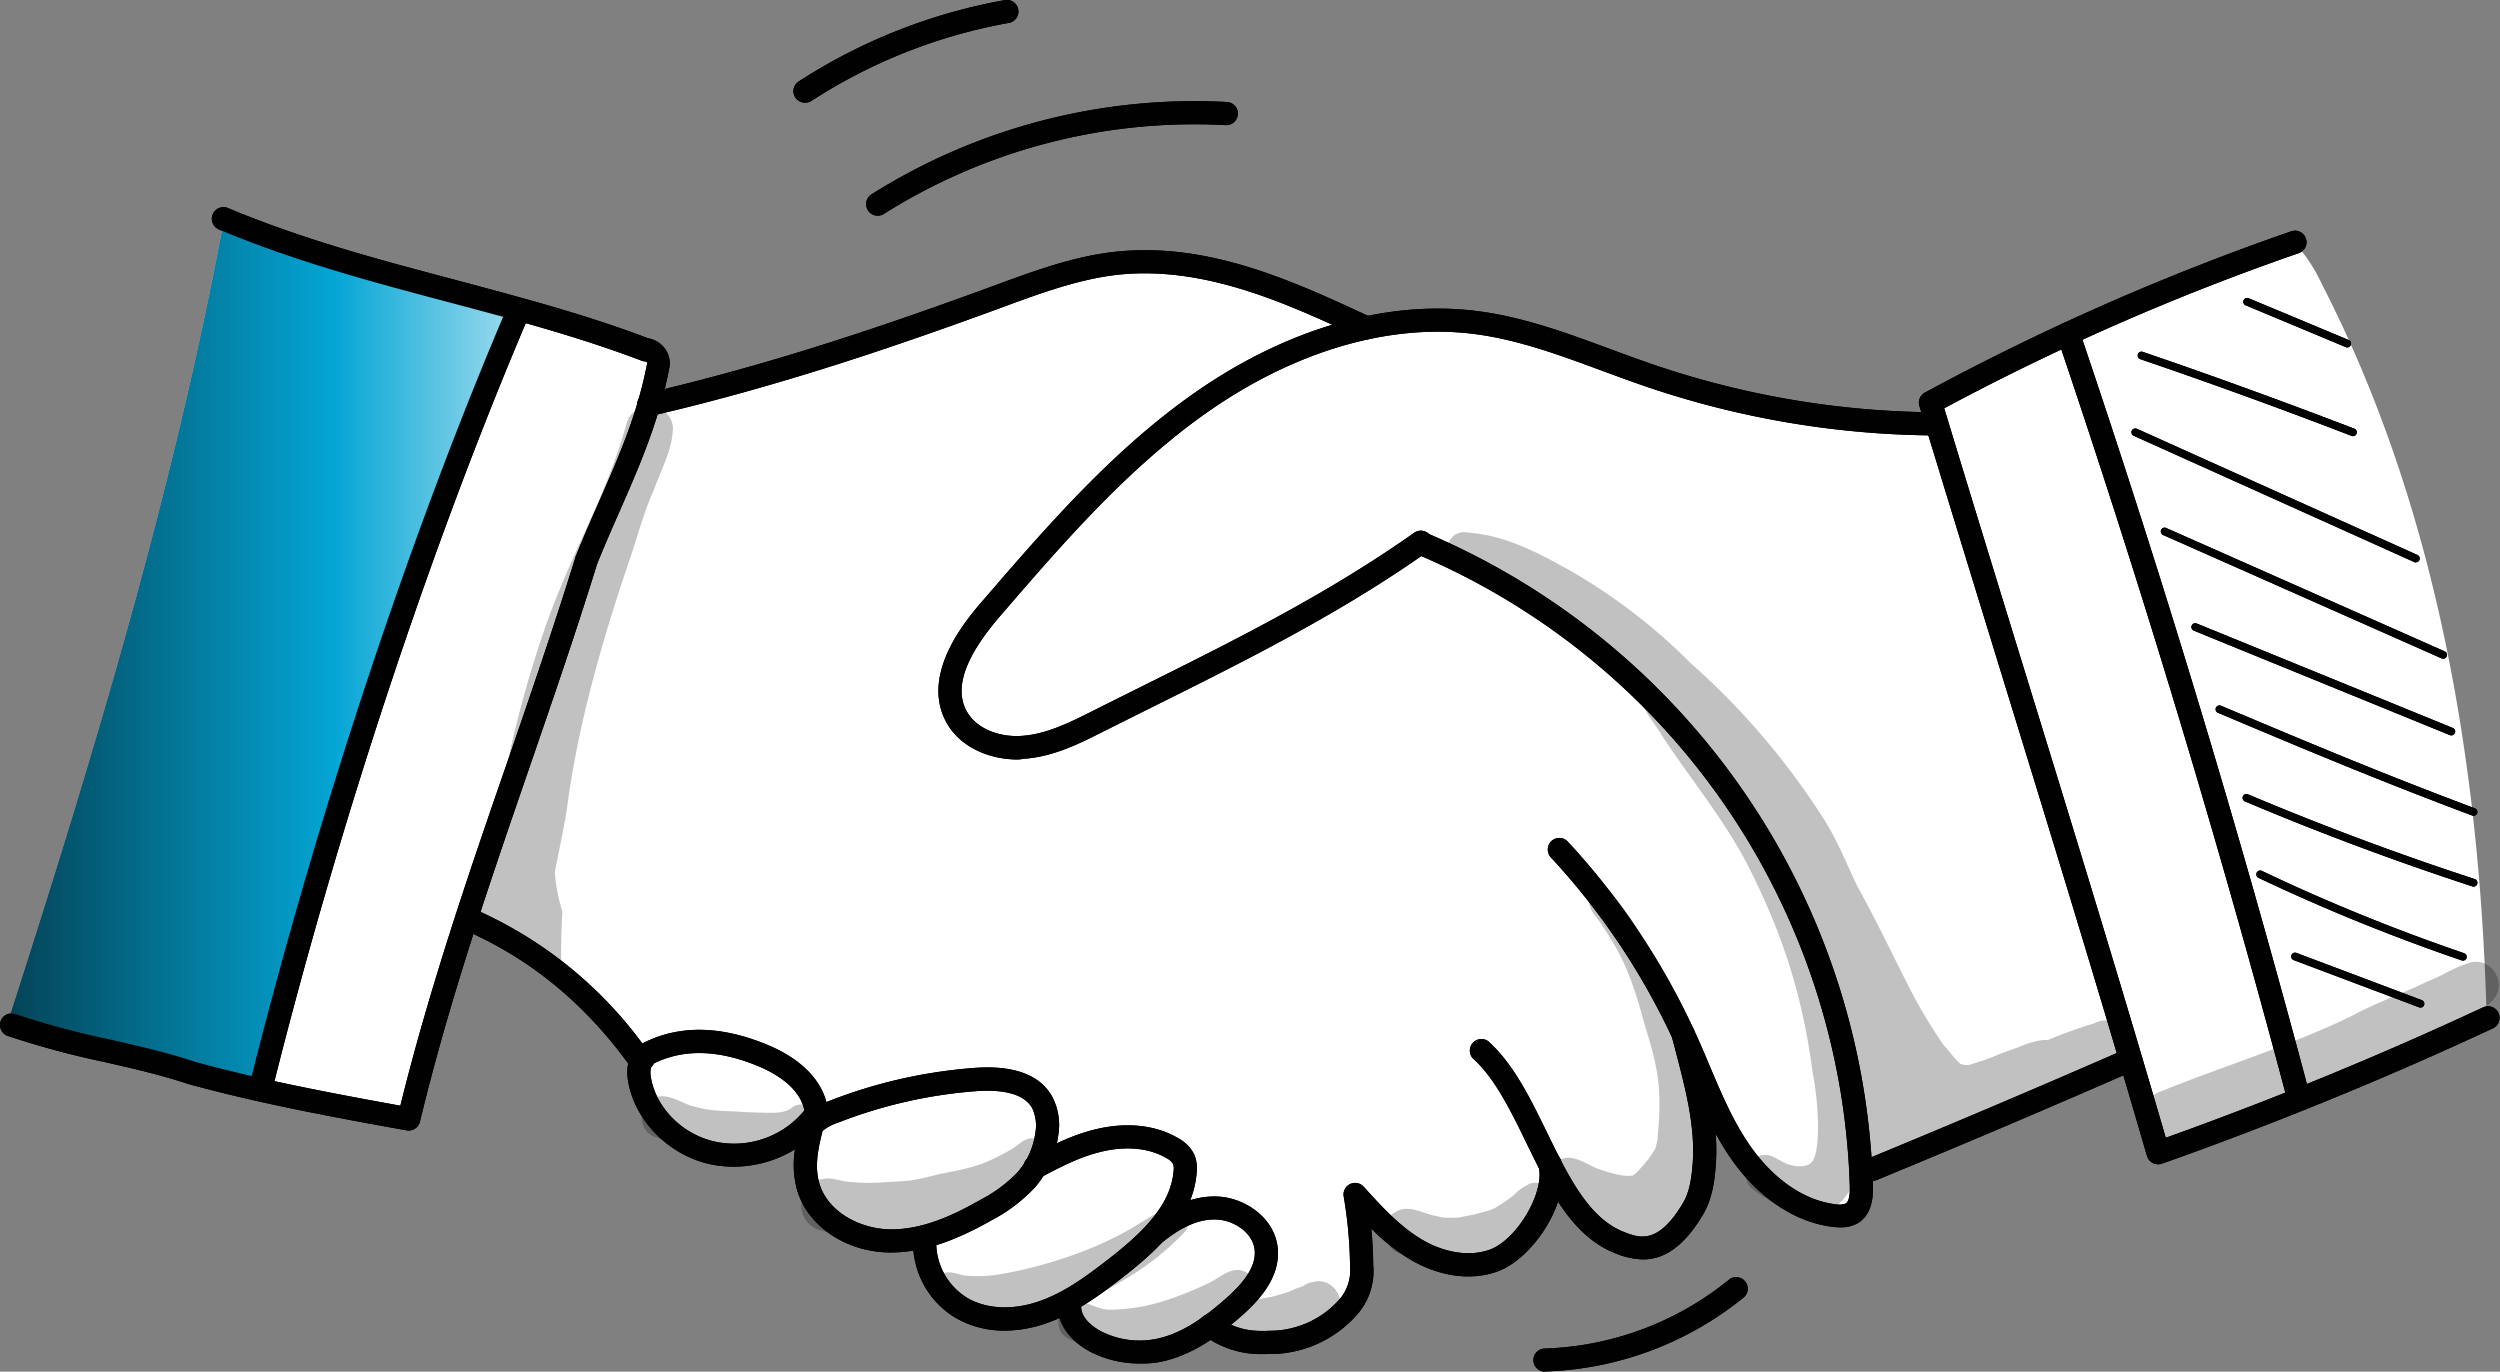
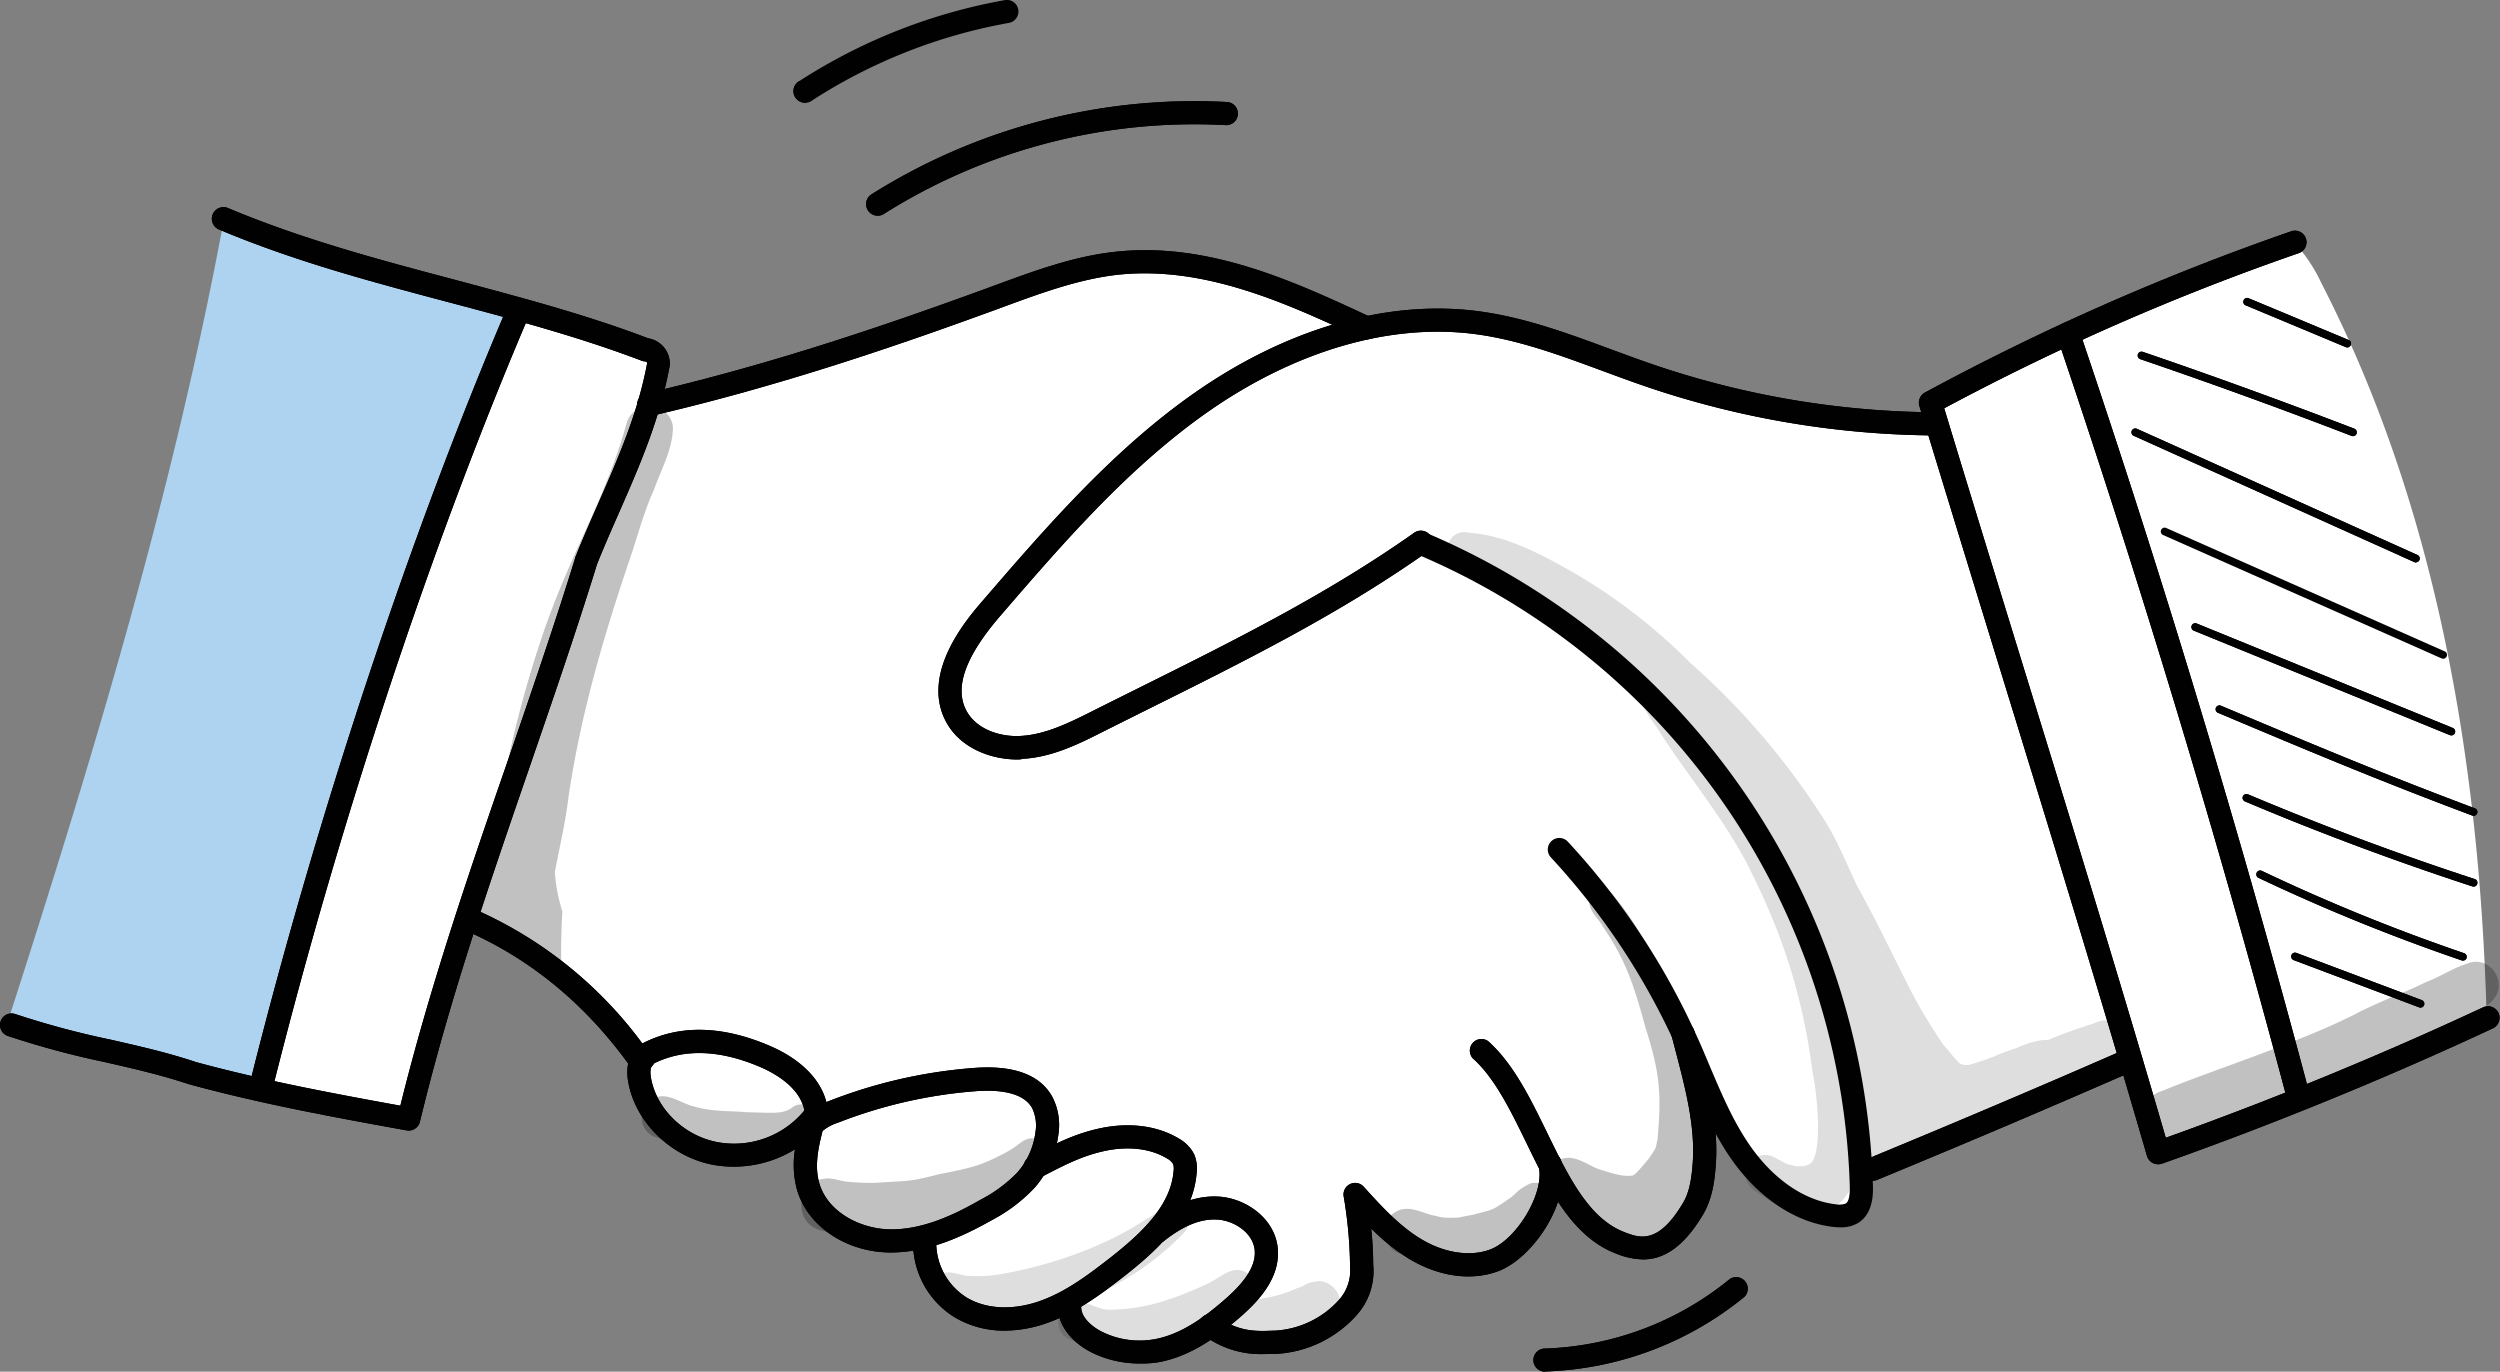
<svg xmlns="http://www.w3.org/2000/svg" viewBox="0 0 582.24 319.45">
  <rect x="0" y="0" width="582.24" height="319.45" fill="#808080" stroke="none" />
  <defs>
    <style>.cls-1{fill:#fff;}.cls-2{fill:#010101;}.cls-3{fill:#aed3f0;}.cls-4{opacity:0.13;}.cls-5{fill:url(#linear-gradient);}</style>
    <linearGradient id="linear-gradient" x1="1.66" y1="152.29" x2="120.68" y2="152.29" gradientUnits="userSpaceOnUse">
      <stop offset="0" stop-color="#044356" />
      <stop offset="0.64" stop-color="#04a5d5" />
      <stop offset="1" stop-color="#a0dcee" />
    </linearGradient>
  </defs>
  <g id="Layer_2" data-name="Layer 2">
    <g id="Layer_1-2" data-name="Layer 1">
      <path class="cls-1" d="M119.75,73.35C98.59,132.5,77.38,191.77,63.06,253.86a127.22,127.22,0,0,0,33.79,6.49l13.05-45.67a4.08,4.08,0,0,0-1.46-.63c8.69,1.68,16.56,6.4,23.19,12.27s12.13,12.87,18.23,21c-.63,8.61,5.68,16.84,13.79,19.79s17.45,1.15,25-3.94a29.81,29.81,0,0,0,0,11.49,17.67,17.67,0,0,0,1.56,4.77,17.25,17.25,0,0,0,7.61,7.07A28.39,28.39,0,0,0,215.73,289c-.65,7.19,4.76,14,11.53,16.51s14.46,1.31,21.51-1.33c1.08,2.48,2.25,5,4.26,6.84a14.8,14.8,0,0,0,8.37,3.3c7.25.84,14.79-1.21,21.57-5.28a26.73,26.73,0,0,0,24.43.4,18.87,18.87,0,0,0,5.38-3.9c3.06-3.3,4.45-7.86,4.72-12.35s-.51-9-.79-13.56c3.74,4.36,7.67,8.67,12.56,11.68s10.92,4.61,16.46,3.11a19.49,19.49,0,0,0,11-8.59A29.75,29.75,0,0,0,361,271.65a91.77,91.77,0,0,0,6.1,8.79,32.3,32.3,0,0,0,7.1,7.05,14.3,14.3,0,0,0,9.47,2.67c5.15-.58,9.32-4.77,11.37-9.53s2.38-10.06,2.68-15.23c.17-3,.34-6,.22-9.06,2.71,5.12,5.44,10.26,9,14.79s8.18,8.44,13.64,10.38c1.35.48,2.74.84,4.12,1.19,2.25.56,4.82,1.06,6.71-.27,1.52-1.05,2.15-3,2.36-4.84s.11-3.74,1.16-5.59c20.74-7.8,41.14-16.48,60.9-25.81A167.12,167.12,0,0,0,503,267.62a183.76,183.76,0,0,0,42.42-15.57c11.71-4.48,23.23-9.45,33.69-16.05-1.69-58.58-11.65-117.93-38.44-170a37.61,37.61,0,0,0-6.14-9.32A616.51,616.51,0,0,0,449,93.88a9.78,9.78,0,0,1,1.5,4.63c-28.5,2-56.39-7.59-83.31-17.12-8.54-3-17.22-6.09-26.26-6.7-8-.55-16.05.86-25,1.64-9.53-5.8-20.2-9.48-30.95-12.47-6.49-1.8-13.14-3.38-19.88-3.3-6.18.07-12.25,1.54-18.19,3.28C214.94,73.17,185.1,90.39,152,93.47l.78-6.68a5.18,5.18,0,0,0-.41-3.5C141.59,78.94,130.68,74.55,119.75,73.35Z" />
      <path class="cls-2" d="M563.72,234.67a.85.85,0,0,1-.31-.06l-29.22-11a.9.9,0,0,1-.52-1.16.88.88,0,0,1,1.16-.52l29.21,11a.9.9,0,0,1,.52,1.16A.88.88,0,0,1,563.72,234.67Z" />
      <path class="cls-2" d="M573.6,223.72a.93.93,0,0,1-.29-.05A447.64,447.64,0,0,1,526,204.45a.9.9,0,0,1,.77-1.63A442,442,0,0,0,573.89,222a.9.9,0,0,1,.56,1.14A.91.91,0,0,1,573.6,223.72Z" />
      <path class="cls-2" d="M576.08,206.49a1,1,0,0,1-.28-.05c-17.87-5.84-35.71-12.5-53-19.81a.9.9,0,0,1,.69-1.66c17.27,7.29,35.07,13.94,52.89,19.77a.9.9,0,0,1-.28,1.75Z" />
      <path class="cls-2" d="M576.08,190a.85.85,0,0,1-.31-.06c-20.83-7.81-36.94-14.53-59.14-23.9a.9.9,0,1,1,.7-1.65c22.18,9.35,38.27,16.07,59.07,23.87a.9.9,0,0,1-.32,1.74Z" />
      <path class="cls-2" d="M570.91,171.27a1,1,0,0,1-.34-.06l-59.64-24.33a.91.91,0,0,1-.5-1.17.89.89,0,0,1,1.17-.5l59.65,24.33a.9.9,0,0,1,.49,1.17A.89.89,0,0,1,570.91,171.27Z" />
      <path class="cls-2" d="M569,153.42a.94.94,0,0,1-.36-.08l-64.78-28.7a.9.9,0,1,1,.72-1.64l64.78,28.7a.89.89,0,0,1,.46,1.18A.9.9,0,0,1,569,153.42Z" />
      <path class="cls-2" d="M562.67,131a.8.8,0,0,1-.37-.08L496.94,101.5a.9.9,0,0,1-.46-1.19.91.91,0,0,1,1.19-.45L563,129.25a.89.89,0,0,1-.37,1.71Z" />
      <path class="cls-2" d="M548,101.58a1,1,0,0,1-.33-.06c-16.23-6.25-32.79-12.27-49.23-17.88a.9.9,0,0,1,.59-1.7c16.45,5.62,33,11.65,49.29,17.9a.9.9,0,0,1,.51,1.16A.88.88,0,0,1,548,101.58Z" />
      <path class="cls-2" d="M546.67,80.92a.83.83,0,0,1-.34-.07L523,71.11a.89.89,0,0,1-.48-1.17.91.91,0,0,1,1.17-.49L547,79.19a.9.9,0,0,1-.35,1.73Z" />
      <path class="cls-3" d="M52.07,51.56C75.14,59.3,98.45,66.32,120.68,73c-3.65,15.38-13,28.69-19.3,43.19a222.64,222.64,0,0,0-8.25,23.73Q76,196.27,60.22,253c-20.56-7-36.52-10.65-58.56-14.57C22,175.32,40.28,114.65,52.07,51.56Z" />
      <g class="cls-4">
        <path class="cls-2" d="M487.54,238.4A105.32,105.32,0,0,0,477,242.2a10.19,10.19,0,0,0-2.34.2,24.54,24.54,0,0,0-5,1.67c-1.83.62-3.55,1.21-5.31,2-.7.26-2.82,1.08-3.64,1.27l-.63.21c-.52.18-1,.35-1.58.48-.32,0-.63,0-.95,0a9.3,9.3,0,0,1-1-.26h0a23.5,23.5,0,0,1-2.09-2.26c-.87-1.11.1.15.43.57a28.29,28.29,0,0,0-1.84-2.23c-.19-.23-.35-.41-.48-.58-.61-.82-1.14-1.7-1.7-2.56a114.81,114.81,0,0,1-6.26-10.8c-4-7.83-7.76-15.83-12.06-23.52-2.5-5.24-4.63-10.67-7.76-15.58a171.1,171.1,0,0,0-31.13-36.44,132.18,132.18,0,0,0-28.7-21.88c-7.1-3.93-14.54-7.82-22.78-8.41-5.76-1.31-7.16,7.23-1.21,7.64,5.4.28,11.19,2.73,17.4,6.3a4.08,4.08,0,0,0,1,4.56c5.74,5,12.36,8.83,18.35,13.51-.28-.18,3,2.63,3.72,3.34s1.37,1.37,2,2.08a2.64,2.64,0,0,0-.87,2c.39,2.48,3.18,5.4,4.44,7.73,6.58,10,14.32,19.33,19.91,30,7.4,14.56,12.75,29.1,15.24,48.63,1.28,6.14,2,17.35,0,20.56a5.71,5.71,0,0,1-.55.55l-.39.24-.77.27c-.13,0-.25.09-.38.12l-.12,0c-.55,0-1.17,0-1.57,0l-.6-.11c-2.23-.57-1-.07-4.37-1.87-5.17-2.92-9.61,4.72-4.56,7.8,12.74,9.17,21.67,5.91,24.19-6.52,1.27-7.49.42-15.16-.9-22.62.38,1.13.76,2.26,1.13,3.39.73,4.43,1.34,8.61,1.94,12.36-.09.11-.2.2-.28.32a4.81,4.81,0,0,0,1.64,6.47,4.17,4.17,0,0,0,4.49,1.67,3.76,3.76,0,0,0,2.63-2.4c13.91-5.48,27.73-11.36,40.53-19.14,3-1.86,3-2,5.53-3.09a8,8,0,0,0,3.64-2.47,6.42,6.42,0,0,0,1.66-1.63C497.28,238.79,491.42,236.29,487.54,238.4Z" />
      </g>
      <g class="cls-4">
        <path class="cls-2" d="M576.59,224a5.4,5.4,0,0,0-2.1.47c-3.23,1-6.14,3-9.32,4.19-5.64,2.74-7.83,3.24-15.39,6.87-13,6.92-34.59,13.69-46.21,18.55-7.63,2.31-4.55,13.61,3.23,11.71,12.18-3.93,23.68-9.63,35.43-14.65,6.2-2.86,18-7.1,27.75-11.91,4.56-2.4,10.26-5.21,10.82-6.62C583.66,229.38,580.86,223.89,576.59,224Z" />
      </g>
      <g class="cls-4">
        <polygon class="cls-2" points="111.87 214.96 111.87 214.95 111.87 214.95 111.87 214.96" />
      </g>
      <g class="cls-4">
        <path class="cls-2" d="M145.89,98.74c-4.94,17.88-13.66,31.08-20.06,50.76a260.82,260.82,0,0,0-9,35.15c-1.39,5.27-2.47,10.6-3.56,15.94-.82,4.72-2.22,9.57-1.35,14.36a8.12,8.12,0,0,0,10.57,5.41c2.66,2.8,5.48,5.44,8.31,8.07v-.36q-.3-7.89.17-15.79a39.69,39.69,0,0,1-1.75-9.14c1.08-5.81,2.47-11.57,3.17-17.46,2.78-19,8.15-37.38,14.29-55.49,1.85-5.4,3.27-11,5.64-16.17,1.66-4.71,4.4-9.5,4.4-14.54C156.14,93.62,147.32,93,145.89,98.74Z" />
      </g>
      <g class="cls-4">
        <path class="cls-2" d="M151.48,243.63a2.61,2.61,0,0,1-2.61,2A4,4,0,0,0,152,246a3.86,3.86,0,0,0,2.78-3.94C153.68,242.63,152.58,243.14,151.48,243.63Z" />
      </g>
      <g class="cls-4">
        <path class="cls-2" d="M111.87,215c-.1-.71-.19-1.41-.29-2.12A8.41,8.41,0,0,0,111.87,215Z" />
      </g>
      <g class="cls-4">
        <path class="cls-2" d="M184.22,258.14c-2.09,1.42-4.92,1-10.38.89-3.59-.34-8.24-.07-12.28-1.36-2.65-.61-5.15-2.66-7.93-2.31-5.2.46-5.69,8.28-.65,9.55a73.92,73.92,0,0,0,11.18,3.5c3.23.75,6.54,1.49,9.83.68a42.67,42.67,0,0,0,11.61-4.56c1.47-.95,3.48-1.73,4-3.52C190.44,257.72,186.57,256.06,184.22,258.14Z" />
      </g>
      <g class="cls-4">
        <path class="cls-2" d="M239.42,265.23c-1.82.6-2.19,1.59-5,3.09-5.68,3.08-8.11,3.67-15.68,5.14-7.21,1.85-6.58,1.45-14.55,2a48.84,48.84,0,0,1-7.45-.32c-1.62-.27-3.25-.92-4.87-.58-6.54.64-7.15,10.29-.82,11.95,16.09,4.68,29.34,0,40.75-6.91a55,55,0,0,0,9.79-7c1.6-1.79,2-1.47,2.36-3.93A3.6,3.6,0,0,0,239.42,265.23Z" />
      </g>
      <g class="cls-4">
-         <path class="cls-2" d="M307,298.37c-3.37.48-2.54.9-4.32,1.45-1.42.37-1.61,1-6.69,2.24-3.47.61-3.36.59-4.26.68a3.86,3.86,0,0,0,.73-3.09,4.45,4.45,0,0,0-4.4-3.89c-2.65.16-4.66,2.35-7.06,3.3a77.49,77.49,0,0,1-10.8,4.21,43.81,43.81,0,0,1-12,1.76c-2.3-.08-4.56-1.57-6.66-1.83a76,76,0,0,0,12.12-6.27,63,63,0,0,0,11.93-9.67,3.67,3.67,0,1,0-5-5.39c.24-.18.86-.66.49-.42-1.81,1.12-3.61,2.23-5.44,3.31-10.52,6.76-24.38,10.71-33.4,12.11a30.19,30.19,0,0,1-6.44.27l-.35,0-.24,0c-1.62-.16-3.23-1-4.85-.76-3.89.35-4.26,6.2-.49,7.14a44.47,44.47,0,0,0,10.45,2.68c3.8.41,7.62-.13,11.4-.56a32.58,32.58,0,0,0,6-1.09c-1.83,2-1.77,5.72,1,7.17,9.79,4.95,20.35,3.92,30.12-.5a39.13,39.13,0,0,0,5.16-2.53,5.73,5.73,0,0,0,5.68,5.79c6.1-.78,12.68-1.12,17.85-4.82,1.53-1.17,3.55-2.17,4.22-4.09C313.29,302.3,310.53,298.3,307,298.37Z" />
-       </g>
+         </g>
      <g class="cls-4">
        <path class="cls-2" d="M356.39,275.62c-3.76,1.91-2.85,2.28-5.28,3.79-3.62,2.52-3.13,2.22-8.36,3.57-4.29.73-1.7.58-5.4.65-.44,0-.87-.05-1.3-.09s-1.06-.2-1.5-.32c-3.12-.5-6.42-2.82-9.47-1-4,2.18-3.19,8.73,1.28,9.8,4.09,1.21,8.32,2.41,12.63,2.13a30.65,30.65,0,0,0,14.48-5.08,69.39,69.39,0,0,0,5.93-4.76c1.37-1.12,2.74-2.5,2.67-4.4A4.53,4.53,0,0,0,356.39,275.62Z" />
      </g>
      <g class="cls-4">
        <path class="cls-2" d="M398.84,260.76a5.15,5.15,0,0,0-3.74-5l-.36-.06c0-4.23.1-8.52-1-12.64-1.57-6.44-5.08-12.11-8-18a65,65,0,0,0-10.61-17.29,3.14,3.14,0,0,0-5,2.46c.16,2.15,2.12,3.66,3.11,5.48,5.5,8,7.36,14,10,23.65,3.2,10.11,3.78,15,2.83,25.43l0,.31c-.09.48-.18.95-.28,1.42a7.06,7.06,0,0,1-.28,1c-.52.86-1.09,1.71-1.67,2.53-.74.88-2.23,2.64-3.08,3.42l-.55.33c-1.67.15-2.91.09-7.34-1.35-1.26-.48-1.51-.62-.12,0-2.23-.77-4.26-2.32-6.58-2.73-5.24-.95-7.8,6.61-3.18,9.18,1.63.84,3.43,1.65,5,2.34a6,6,0,0,0,2.94,4.22,11.56,11.56,0,0,0,1.19.55,5.36,5.36,0,0,0,4.07,4.89c2.23.62,4.57,1.21,6.88.7a14.47,14.47,0,0,0,2.62-.95c2.32-1,4.74-2.38,5.74-4.74a4.7,4.7,0,0,0,.26-3.47,5.42,5.42,0,0,0,1.5-3.33,27.58,27.58,0,0,0,4.81-10.2,44.73,44.73,0,0,0,.86-7.74,2.44,2.44,0,0,0,0-.27v-.1Z" />
      </g>
      <path class="cls-2" d="M95.17,263.31a2.61,2.61,0,0,1-.48-.05c-16.62-3-33.8-6.14-50.75-10.77-6.57-2.18-12.9-3.62-19.6-5.15A202.53,202.53,0,0,1,1.8,241.26a2.69,2.69,0,1,1,1.79-5.08,198.31,198.31,0,0,0,22,5.91c6.53,1.49,13.29,3,20,5.25,15.75,4.29,31.93,7.31,47.65,10.17,6.79-27.48,16-54.31,25-80.28,5.31-15.44,10.8-31.4,15.81-47.55,0-.06,0-.13.07-.2,1.68-4.18,3.48-8.29,5.23-12.26,4.72-10.76,9.18-20.93,11.39-32.73a1,1,0,0,0-.39-.31,2.37,2.37,0,0,1-.91-.17c-14.71-5.6-30.09-9.68-45-13.63-17.59-4.67-35.77-9.49-53.44-16.93a2.69,2.69,0,1,1,2.09-5c17.32,7.29,35.32,12.07,52.73,16.68,14.89,4,30.28,8,45.14,13.66A6,6,0,0,1,156,84.55a2.72,2.72,0,0,1,0,.49c-2.29,12.59-7.14,23.65-11.83,34.34-1.72,3.9-3.49,7.94-5.12,12-5,16.19-10.52,32.16-15.83,47.6-9.59,27.86-18.64,54.17-25.42,82.26A2.71,2.71,0,0,1,95.17,263.31ZM153.35,84.55h0Z" />
      <path class="cls-2" d="M61.08,254.72a3,3,0,0,1-.66-.08,2.7,2.7,0,0,1-2-3.27c15.48-61.73,37.27-127.34,59.79-180a2.69,2.69,0,0,1,5,2.11c-22.41,52.42-44.1,117.73-59.51,179.2A2.71,2.71,0,0,1,61.08,254.72Z" />
      <path class="cls-2" d="M502.61,271.15a2.78,2.78,0,0,1-1.23-.29,2.73,2.73,0,0,1-1.36-1.65c-10.7-36.84-22-73.66-34-112.64-6.19-20.14-12.6-41-19-62a2.68,2.68,0,0,1,1.3-3.15,572.52,572.52,0,0,1,85.29-37.55,2.69,2.69,0,1,1,1.76,5.09A566.83,566.83,0,0,0,452.8,95.09c6.17,20.34,12.36,40.44,18.34,59.89,11.71,38,22.78,74,33.26,110,25-8.95,49.92-19.18,74-30.42a2.7,2.7,0,0,1,2.28,4.89c-25.11,11.71-51.08,22.33-77.18,31.57A2.79,2.79,0,0,1,502.61,271.15Z" />
      <path class="cls-2" d="M535,257.06a2.69,2.69,0,0,1-2.6-2c-15.73-59.15-33.65-118.52-53.27-176.47a2.69,2.69,0,1,1,5.1-1.73c19.66,58.07,37.62,117.56,53.37,176.82a2.69,2.69,0,0,1-1.91,3.29A2.72,2.72,0,0,1,535,257.06Z" />
      <path class="cls-2" d="M236.91,176.88c-6.19,0-13.45-2.69-16.69-9-5.8-11.26,5.1-23.88,8.67-28C243.68,122.74,259,105,278,91.65c21.43-15.06,44.87-21.89,66-19.21,10.79,1.37,21.06,5.17,31,8.85,3.2,1.18,6.51,2.4,9.77,3.52A207.26,207.26,0,0,0,448.92,96a2.7,2.7,0,0,1,2.66,2.73,2.62,2.62,0,0,1-2.73,2.66A212.85,212.85,0,0,1,383,89.91c-3.32-1.14-6.66-2.38-9.89-3.57-9.65-3.57-19.63-7.27-29.81-8.56-19.77-2.51-41.86,4-62.2,18.28-18.47,13-33.53,30.44-48.1,47.33-8.14,9.43-10.74,16.64-8,22,2.35,4.57,8.14,6.32,12.82,6,5.37-.32,10.42-2.67,16-5.47,3.71-1.87,7.42-3.71,11.11-5.55,22.65-11.27,44.05-21.91,64.35-36.23a2.7,2.7,0,1,1,3.11,4.41c-20.65,14.55-42.22,25.28-65.06,36.64q-5.54,2.76-11.09,5.54c-5.89,3-11.7,5.65-18.08,6C237.75,176.87,237.33,176.88,236.91,176.88Z" />
      <path class="cls-2" d="M436.09,275a2.69,2.69,0,0,1-1-5.18c19.37-8,38.92-16.28,58.12-24.67a2.69,2.69,0,1,1,2.15,4.93c-19.23,8.41-38.82,16.72-58.21,24.72A2.69,2.69,0,0,1,436.09,275Z" />
      <path class="cls-2" d="M428.58,285.84a14.44,14.44,0,0,1-1.56-.09c-8.94-1-17.74-6.89-24.13-16.28-4.1-6-6.94-12.72-9.69-19.2-.86-2.05-1.73-4.09-2.63-6.12a163.44,163.44,0,0,0-29.38-44.47,2.69,2.69,0,0,1,3.95-3.66A168.57,168.57,0,0,1,395.49,242c.92,2,1.79,4.13,2.67,6.21,2.77,6.53,5.38,12.7,9.18,18.27,5.5,8.08,12.88,13.17,20.25,14a4.51,4.51,0,0,0,2.29-.19c.68-.43,1-1.85.92-4.21a165.19,165.19,0,0,0-101-147.09,2.7,2.7,0,1,1,2.09-5,170.61,170.61,0,0,1,104.3,151.89c.06,1.82.21,6.64-3.42,8.93A7.74,7.74,0,0,1,428.58,285.84Z" />
      <path class="cls-2" d="M294.08,315.36a22.19,22.19,0,0,1-13.84-4.45,2.69,2.69,0,1,1,3.18-4.34c5,3.67,9.23,3.49,12.95,3.34l.4,0a21.69,21.69,0,0,0,15-7.09,10.24,10.24,0,0,0,2.65-7.85,2.22,2.22,0,0,1,0-.37,103.13,103.13,0,0,0-1.49-16,2.7,2.7,0,0,1,4.66-2.23c4.08,4.5,8.29,9.16,13.44,12.24,5.36,3.21,11.32,4.11,15.93,2.43,6.34-2.32,12.84-13.34,11.4-19.33a2.69,2.69,0,1,1,5.24-1.26c2.26,9.41-6.56,22.64-14.79,25.65-6.21,2.27-13.7,1.22-20.54-2.87a46.87,46.87,0,0,1-8.91-7.11c.27,2.68.45,5.51.45,8.35a15.34,15.34,0,0,1-3.89,11.85,27.06,27.06,0,0,1-18.87,9h-.39C295.83,315.32,295,315.36,294.08,315.36Z" />
      <path class="cls-2" d="M382.67,293.31a17.72,17.72,0,0,1-6.38-1.39c-10.18-3.94-15.58-15-20.81-25.77-3.62-7.43-7.36-15.12-12.47-19.66a2.7,2.7,0,0,1,3.58-4c5.9,5.26,9.88,13.43,13.73,21.33,5,10.25,9.71,19.93,17.92,23.11,3.52,1.37,7.9,3.07,13.74-6.79,1.6-2.68,2-6.09,2.25-9.36.59-8.4-1.66-17.06-3.84-25.44-.34-1.28-.67-2.55-1-3.83a2.69,2.69,0,1,1,5.22-1.32c.32,1.26.65,2.53,1,3.8,2.29,8.79,4.65,17.88,4,27.16-.28,3.94-.83,8.09-3,11.74C391.83,290.93,387.08,293.31,382.67,293.31Z" />
      <path class="cls-2" d="M207.57,291.69h-.71c-10.08-.24-18.81-6.24-21.24-14.59a22.36,22.36,0,0,1-.47-9.43,27.23,27.23,0,0,1-18.87,3.65c-10-1.79-18.41-10-20-19.53-.66-3.93.58-6.12,1.74-7.26a2.69,2.69,0,0,1,3.78,3.84c-.25.25-.45,1.06-.21,2.54,1.22,7.35,7.79,13.7,15.63,15.11a21.19,21.19,0,0,0,20.31-7.63,2.67,2.67,0,0,1,3.13-.88,22.56,22.56,0,0,1,2.46-1.1,116.57,116.57,0,0,1,33.6-7.68c9.27-.72,15.43,1.52,18.32,6.64a14.32,14.32,0,0,1,1.43,9,23.18,23.18,0,0,1-5.43,12.16,37.76,37.76,0,0,1-10,7.61C224.79,287.65,216.54,291.69,207.57,291.69Zm-16-28.26c-1.19,4.55-1.82,8.47-.75,12.16,2,6.82,9.65,10.55,16.2,10.71,7.9.22,15.57-3.58,21.35-6.89A32.77,32.77,0,0,0,237,273a17.68,17.68,0,0,0,4.15-9.3,9.47,9.47,0,0,0-.77-5.64c-2.21-3.92-8.4-4.29-13.22-3.92a111.12,111.12,0,0,0-32,7.33A10.36,10.36,0,0,0,191.54,263.43Z" />
      <path class="cls-2" d="M234,309.9a22.6,22.6,0,0,1-11.49-3,20.41,20.41,0,0,1-9.8-19.08,2.7,2.7,0,0,1,5.37.49,15.13,15.13,0,0,0,7.16,13.95c4.56,2.68,10.77,2.94,17,.72,5.88-2.09,11-5.9,16.19-9.94,7.37-5.77,14.27-12.22,14.9-20.36a3.75,3.75,0,0,0-.11-1.58,3.63,3.63,0,0,0-1.49-1.34c-3.9-2.33-9.16-2.91-14.81-1.63-5,1.13-9.09,3.24-13.81,5.69l-.81.41a2.69,2.69,0,0,1-2.47-4.79l.8-.41c4.85-2.51,9.43-4.87,15.1-6.15,7-1.59,13.68-.79,18.77,2.26a8.74,8.74,0,0,1,3.67,3.81,8.65,8.65,0,0,1,.53,4.15c-.79,10.21-8.62,17.66-16.95,24.18-5.32,4.16-11.07,8.41-17.7,10.77A30.08,30.08,0,0,1,234,309.9Z" />
      <path class="cls-2" d="M265.4,317.55A25.12,25.12,0,0,1,254.27,315c-4-2-8.17-6-7.84-11.17a2.7,2.7,0,1,1,5.38.34c-.17,2.57,2.51,4.84,4.85,6a19.7,19.7,0,0,0,12,1.77c6.41-1.09,12-5.29,16.54-9.25,5.17-4.48,7.38-8.19,7-11.66-.49-4.06-4.92-6.8-8.74-7s-7.77,1.36-12.38,5a2.7,2.7,0,0,1-3.32-4.25c3.59-2.8,9.15-6.47,16-6.1,6.12.33,12.95,4.82,13.79,11.74.86,7.11-4.6,12.75-8.78,16.38-4.85,4.19-11.4,9.17-19.17,10.49A24.93,24.93,0,0,1,265.4,317.55Z" />
      <path class="cls-2" d="M190,260.94a2.68,2.68,0,0,1-2.65-2.23c-1-5.51-7-8.82-10.53-10.31-10.3-4.34-19.24-4.19-26.59.43a2.71,2.71,0,0,1-3.62-.71c-10.29-14.29-23.13-24.85-38.16-31.4a2.69,2.69,0,0,1,2.15-4.93,96.91,96.91,0,0,1,39,31.23c8.45-4.37,18.31-4.24,29.36.42,7.83,3.3,12.71,8.39,13.74,14.35a2.68,2.68,0,0,1-2.19,3.11A2.38,2.38,0,0,1,190,260.94Z" />
      <path class="cls-2" d="M151.07,96.93a2.69,2.69,0,0,1-.61-5.31c29.79-6.89,57.18-16.35,80-24.7l2-.74c8.7-3.19,17.7-6.49,27.18-7.53,21.83-2.42,41.95,7,59.7,15.25a2.69,2.69,0,1,1-2.27,4.88c-17.11-8-36.51-17-56.84-14.78-8.83,1-17.52,4.16-25.91,7.24l-2,.74c-23,8.41-50.61,17.94-80.67,24.89A3.23,3.23,0,0,1,151.07,96.93Z" />
      <path class="cls-2" d="M204.45,50.24a2.7,2.7,0,0,1-1.45-5,141.25,141.25,0,0,1,82.76-21.48,2.69,2.69,0,0,1-.31,5.38,135.64,135.64,0,0,0-79.56,20.65A2.64,2.64,0,0,1,204.45,50.24Z" />
-       <path class="cls-2" d="M187.57,23.92a2.69,2.69,0,0,1-1.47-5A130.42,130.42,0,0,1,234.16,0a2.7,2.7,0,0,1,.94,5.31A124.77,124.77,0,0,0,189,23.49,2.73,2.73,0,0,1,187.57,23.92Z" />
+       <path class="cls-2" d="M187.57,23.92a2.69,2.69,0,0,1-1.47-5a2.7,2.7,0,0,1,.94,5.31A124.77,124.77,0,0,0,189,23.49,2.73,2.73,0,0,1,187.57,23.92Z" />
      <path class="cls-2" d="M359.85,319.45a2.69,2.69,0,0,1-.08-5.38,71.65,71.65,0,0,0,43.11-16.2A2.7,2.7,0,0,1,406.3,302a77.13,77.13,0,0,1-46.36,17.41Z" />
      <path class="cls-2" d="M563.72,234.67a.85.85,0,0,1-.31-.06l-29.22-11a.9.9,0,0,1-.52-1.16.88.88,0,0,1,1.16-.52l29.21,11a.9.9,0,0,1,.52,1.16A.88.88,0,0,1,563.72,234.67Z" />
      <path class="cls-2" d="M573.6,223.72a.93.93,0,0,1-.29-.05A447.64,447.64,0,0,1,526,204.45a.9.9,0,0,1,.77-1.63A442,442,0,0,0,573.89,222a.9.9,0,0,1,.56,1.14A.91.91,0,0,1,573.6,223.72Z" />
      <path class="cls-2" d="M576.08,206.49a1,1,0,0,1-.28-.05c-17.87-5.84-35.71-12.5-53-19.81a.9.9,0,0,1,.69-1.66c17.27,7.29,35.07,13.94,52.89,19.77a.9.9,0,0,1-.28,1.75Z" />
      <path class="cls-2" d="M576.08,190a.85.85,0,0,1-.31-.06c-20.83-7.81-36.94-14.53-59.14-23.9a.9.9,0,1,1,.7-1.65c22.18,9.35,38.27,16.07,59.07,23.87a.9.9,0,0,1-.32,1.74Z" />
      <path class="cls-2" d="M570.91,171.27a1,1,0,0,1-.34-.06l-59.64-24.33a.91.91,0,0,1-.5-1.17.89.89,0,0,1,1.17-.5l59.65,24.33a.9.9,0,0,1,.49,1.17A.89.89,0,0,1,570.91,171.27Z" />
-       <path class="cls-2" d="M569,153.42a.94.94,0,0,1-.36-.08l-64.78-28.7a.9.9,0,1,1,.72-1.64l64.78,28.7a.89.89,0,0,1,.46,1.18A.9.9,0,0,1,569,153.42Z" />
      <path class="cls-2" d="M562.67,131a.8.8,0,0,1-.37-.08L496.94,101.5a.9.9,0,0,1-.46-1.19.91.91,0,0,1,1.19-.45L563,129.25a.89.89,0,0,1-.37,1.71Z" />
      <path class="cls-2" d="M548,101.58a1,1,0,0,1-.33-.06c-16.23-6.25-32.79-12.27-49.23-17.88a.9.9,0,0,1,.59-1.7c16.45,5.62,33,11.65,49.29,17.9a.9.9,0,0,1,.51,1.16A.88.88,0,0,1,548,101.58Z" />
      <path class="cls-2" d="M546.67,80.92a.83.83,0,0,1-.34-.07L523,71.11a.89.89,0,0,1-.48-1.17.91.91,0,0,1,1.17-.49L547,79.19a.9.9,0,0,1-.35,1.73Z" />
-       <path class="cls-5" d="M52.07,51.56C75.14,59.3,98.45,66.32,120.68,73c-3.65,15.38-13,28.69-19.3,43.19a222.64,222.64,0,0,0-8.25,23.73Q76,196.27,60.22,253c-20.56-7-36.52-10.65-58.56-14.57C22,175.32,40.28,114.65,52.07,51.56Z" />
      <g class="cls-4">
-         <path class="cls-2" d="M487.54,238.4A105.32,105.32,0,0,0,477,242.2a10.19,10.19,0,0,0-2.34.2,24.54,24.54,0,0,0-5,1.67c-1.83.62-3.55,1.21-5.31,2-.7.26-2.82,1.08-3.64,1.27l-.63.21c-.52.18-1,.35-1.58.48-.32,0-.63,0-.95,0a9.3,9.3,0,0,1-1-.26h0a23.5,23.5,0,0,1-2.09-2.26c-.87-1.11.1.15.43.57a28.29,28.29,0,0,0-1.84-2.23c-.19-.23-.35-.41-.48-.58-.61-.82-1.14-1.7-1.7-2.56a114.81,114.81,0,0,1-6.26-10.8c-4-7.83-7.76-15.83-12.06-23.52-2.5-5.24-4.63-10.67-7.76-15.58a171.1,171.1,0,0,0-31.13-36.44,132.18,132.18,0,0,0-28.7-21.88c-7.1-3.93-14.54-7.82-22.78-8.41-5.76-1.31-7.16,7.23-1.21,7.64,5.4.28,11.19,2.73,17.4,6.3a4.08,4.08,0,0,0,1,4.56c5.74,5,12.36,8.83,18.35,13.51-.28-.18,3,2.63,3.72,3.34s1.37,1.37,2,2.08a2.64,2.64,0,0,0-.87,2c.39,2.48,3.18,5.4,4.44,7.73,6.58,10,14.32,19.33,19.91,30,7.4,14.56,12.75,29.1,15.24,48.63,1.28,6.14,2,17.35,0,20.56a5.71,5.71,0,0,1-.55.55l-.39.24-.77.27c-.13,0-.25.09-.38.12l-.12,0c-.55,0-1.17,0-1.57,0l-.6-.11c-2.23-.57-1-.07-4.37-1.87-5.17-2.92-9.61,4.72-4.56,7.8,12.74,9.17,21.67,5.91,24.19-6.52,1.27-7.49.42-15.16-.9-22.62.38,1.13.76,2.26,1.13,3.39.73,4.43,1.34,8.61,1.94,12.36-.09.11-.2.2-.28.32a4.81,4.81,0,0,0,1.64,6.47,4.17,4.17,0,0,0,4.49,1.67,3.76,3.76,0,0,0,2.63-2.4c13.91-5.48,27.73-11.36,40.53-19.14,3-1.86,3-2,5.53-3.09a8,8,0,0,0,3.64-2.47,6.42,6.42,0,0,0,1.66-1.63C497.28,238.79,491.42,236.29,487.54,238.4Z" />
-       </g>
+         </g>
      <g class="cls-4">
        <path class="cls-2" d="M576.59,224a5.4,5.4,0,0,0-2.1.47c-3.23,1-6.14,3-9.32,4.19-5.64,2.74-7.83,3.24-15.39,6.87-13,6.92-34.59,13.69-46.21,18.55-7.63,2.31-4.55,13.61,3.23,11.71,12.18-3.93,23.68-9.63,35.43-14.65,6.2-2.86,18-7.1,27.75-11.91,4.56-2.4,10.26-5.21,10.82-6.62C583.66,229.38,580.86,223.89,576.59,224Z" />
      </g>
      <g class="cls-4">
        <polygon class="cls-2" points="111.87 214.96 111.87 214.95 111.87 214.95 111.87 214.96" />
      </g>
      <g class="cls-4">
        <path class="cls-2" d="M145.89,98.74c-4.94,17.88-13.66,31.08-20.06,50.76a260.82,260.82,0,0,0-9,35.15c-1.39,5.27-2.47,10.6-3.56,15.94-.82,4.72-2.22,9.57-1.35,14.36a8.12,8.12,0,0,0,10.57,5.41c2.66,2.8,5.48,5.44,8.31,8.07v-.36q-.3-7.89.17-15.79a39.69,39.69,0,0,1-1.75-9.14c1.08-5.81,2.47-11.57,3.17-17.46,2.78-19,8.15-37.38,14.29-55.49,1.85-5.4,3.27-11,5.64-16.17,1.66-4.71,4.4-9.5,4.4-14.54C156.14,93.62,147.32,93,145.89,98.74Z" />
      </g>
      <g class="cls-4">
        <path class="cls-2" d="M151.48,243.63a2.61,2.61,0,0,1-2.61,2A4,4,0,0,0,152,246a3.86,3.86,0,0,0,2.78-3.94C153.68,242.63,152.58,243.14,151.48,243.63Z" />
      </g>
      <g class="cls-4">
        <path class="cls-2" d="M111.87,215c-.1-.71-.19-1.41-.29-2.12A8.41,8.41,0,0,0,111.87,215Z" />
      </g>
      <g class="cls-4">
        <path class="cls-2" d="M184.22,258.14c-2.09,1.42-4.92,1-10.38.89-3.59-.34-8.24-.07-12.28-1.36-2.65-.61-5.15-2.66-7.93-2.31-5.2.46-5.69,8.28-.65,9.55a73.92,73.92,0,0,0,11.18,3.5c3.23.75,6.54,1.49,9.83.68a42.67,42.67,0,0,0,11.61-4.56c1.47-.95,3.48-1.73,4-3.52C190.44,257.72,186.57,256.06,184.22,258.14Z" />
      </g>
      <g class="cls-4">
        <path class="cls-2" d="M239.42,265.23c-1.82.6-2.19,1.59-5,3.09-5.68,3.08-8.11,3.67-15.68,5.14-7.21,1.85-6.58,1.45-14.55,2a48.84,48.84,0,0,1-7.45-.32c-1.62-.27-3.25-.92-4.87-.58-6.54.64-7.15,10.29-.82,11.95,16.09,4.68,29.34,0,40.75-6.91a55,55,0,0,0,9.79-7c1.6-1.79,2-1.47,2.36-3.93A3.6,3.6,0,0,0,239.42,265.23Z" />
      </g>
      <g class="cls-4">
        <path class="cls-2" d="M307,298.37c-3.37.48-2.54.9-4.32,1.45-1.42.37-1.61,1-6.69,2.24-3.47.61-3.36.59-4.26.68a3.86,3.86,0,0,0,.73-3.09,4.45,4.45,0,0,0-4.4-3.89c-2.65.16-4.66,2.35-7.06,3.3a77.49,77.49,0,0,1-10.8,4.21,43.81,43.81,0,0,1-12,1.76c-2.3-.08-4.56-1.57-6.66-1.83a76,76,0,0,0,12.12-6.27,63,63,0,0,0,11.93-9.67,3.67,3.67,0,1,0-5-5.39c.24-.18.86-.66.49-.42-1.81,1.12-3.61,2.23-5.44,3.31-10.52,6.76-24.38,10.71-33.4,12.11a30.19,30.19,0,0,1-6.44.27l-.35,0-.24,0c-1.62-.16-3.23-1-4.85-.76-3.89.35-4.26,6.2-.49,7.14a44.47,44.47,0,0,0,10.45,2.68c3.8.41,7.62-.13,11.4-.56a32.58,32.58,0,0,0,6-1.09c-1.83,2-1.77,5.72,1,7.17,9.79,4.95,20.35,3.92,30.12-.5a39.13,39.13,0,0,0,5.16-2.53,5.73,5.73,0,0,0,5.68,5.79c6.1-.78,12.68-1.12,17.85-4.82,1.53-1.17,3.55-2.17,4.22-4.09C313.29,302.3,310.53,298.3,307,298.37Z" />
      </g>
      <g class="cls-4">
        <path class="cls-2" d="M356.39,275.62c-3.76,1.91-2.85,2.28-5.28,3.79-3.62,2.52-3.13,2.22-8.36,3.57-4.29.73-1.7.58-5.4.65-.44,0-.87-.05-1.3-.09s-1.06-.2-1.5-.32c-3.12-.5-6.42-2.82-9.47-1-4,2.18-3.19,8.73,1.28,9.8,4.09,1.21,8.32,2.41,12.63,2.13a30.65,30.65,0,0,0,14.48-5.08,69.39,69.39,0,0,0,5.93-4.76c1.37-1.12,2.74-2.5,2.67-4.4A4.53,4.53,0,0,0,356.39,275.62Z" />
      </g>
      <g class="cls-4">
        <path class="cls-2" d="M398.84,260.76a5.15,5.15,0,0,0-3.74-5l-.36-.06c0-4.23.1-8.52-1-12.64-1.57-6.44-5.08-12.11-8-18a65,65,0,0,0-10.61-17.29,3.14,3.14,0,0,0-5,2.46c.16,2.15,2.12,3.66,3.11,5.48,5.5,8,7.36,14,10,23.65,3.2,10.11,3.78,15,2.83,25.43l0,.31c-.09.48-.18.95-.28,1.42a7.06,7.06,0,0,1-.28,1c-.52.86-1.09,1.71-1.67,2.53-.74.88-2.23,2.64-3.08,3.42l-.55.33c-1.67.15-2.91.09-7.34-1.35-1.26-.48-1.51-.62-.12,0-2.23-.77-4.26-2.32-6.58-2.73-5.24-.95-7.8,6.61-3.18,9.18,1.63.84,3.43,1.65,5,2.34a6,6,0,0,0,2.94,4.22,11.56,11.56,0,0,0,1.19.55,5.36,5.36,0,0,0,4.07,4.89c2.23.62,4.57,1.21,6.88.7a14.47,14.47,0,0,0,2.62-.95c2.32-1,4.74-2.38,5.74-4.74a4.7,4.7,0,0,0,.26-3.47,5.42,5.42,0,0,0,1.5-3.33,27.58,27.58,0,0,0,4.81-10.2,44.73,44.73,0,0,0,.86-7.74,2.44,2.44,0,0,0,0-.27v-.1Z" />
      </g>
      <path class="cls-2" d="M95.17,263.31a2.61,2.61,0,0,1-.48-.05c-16.62-3-33.8-6.14-50.75-10.77-6.57-2.18-12.9-3.62-19.6-5.15A202.53,202.53,0,0,1,1.8,241.26a2.69,2.69,0,1,1,1.79-5.08,198.31,198.31,0,0,0,22,5.91c6.53,1.49,13.29,3,20,5.25,15.75,4.29,31.93,7.31,47.65,10.17,6.79-27.48,16-54.31,25-80.28,5.31-15.44,10.8-31.4,15.81-47.55,0-.06,0-.13.07-.2,1.68-4.18,3.48-8.29,5.23-12.26,4.72-10.76,9.18-20.93,11.39-32.73a1,1,0,0,0-.39-.31,2.37,2.37,0,0,1-.91-.17c-14.71-5.6-30.09-9.68-45-13.63-17.59-4.67-35.77-9.49-53.44-16.93a2.69,2.69,0,1,1,2.09-5c17.32,7.29,35.32,12.07,52.73,16.68,14.89,4,30.28,8,45.14,13.66A6,6,0,0,1,156,84.55a2.72,2.72,0,0,1,0,.49c-2.29,12.59-7.14,23.65-11.83,34.34-1.72,3.9-3.49,7.94-5.12,12-5,16.19-10.52,32.16-15.83,47.6-9.59,27.86-18.64,54.17-25.42,82.26A2.71,2.71,0,0,1,95.17,263.31ZM153.35,84.55h0Z" />
      <path class="cls-2" d="M61.08,254.72a3,3,0,0,1-.66-.08,2.7,2.7,0,0,1-2-3.27c15.48-61.73,37.27-127.34,59.79-180a2.69,2.69,0,0,1,5,2.11c-22.41,52.42-44.1,117.73-59.51,179.2A2.71,2.71,0,0,1,61.08,254.72Z" />
      <path class="cls-2" d="M502.61,271.15a2.78,2.78,0,0,1-1.23-.29,2.73,2.73,0,0,1-1.36-1.65c-10.7-36.84-22-73.66-34-112.64-6.19-20.14-12.6-41-19-62a2.68,2.68,0,0,1,1.3-3.15,572.52,572.52,0,0,1,85.29-37.55,2.69,2.69,0,1,1,1.76,5.09A566.83,566.83,0,0,0,452.8,95.09c6.17,20.34,12.36,40.44,18.34,59.89,11.71,38,22.78,74,33.26,110,25-8.95,49.92-19.18,74-30.42a2.7,2.7,0,0,1,2.28,4.89c-25.11,11.71-51.08,22.33-77.18,31.57A2.79,2.79,0,0,1,502.61,271.15Z" />
      <path class="cls-2" d="M535,257.06a2.69,2.69,0,0,1-2.6-2c-15.73-59.15-33.65-118.52-53.27-176.47a2.69,2.69,0,1,1,5.1-1.73c19.66,58.07,37.62,117.56,53.37,176.82a2.69,2.69,0,0,1-1.91,3.29A2.72,2.72,0,0,1,535,257.06Z" />
      <path class="cls-2" d="M236.91,176.88c-6.19,0-13.45-2.69-16.69-9-5.8-11.26,5.1-23.88,8.67-28C243.68,122.74,259,105,278,91.65c21.43-15.06,44.87-21.89,66-19.21,10.79,1.37,21.06,5.17,31,8.85,3.2,1.18,6.51,2.4,9.77,3.52A207.26,207.26,0,0,0,448.92,96a2.7,2.7,0,0,1,2.66,2.73,2.62,2.62,0,0,1-2.73,2.66A212.85,212.85,0,0,1,383,89.91c-3.32-1.14-6.66-2.38-9.89-3.57-9.65-3.57-19.63-7.27-29.81-8.56-19.77-2.51-41.86,4-62.2,18.28-18.47,13-33.53,30.44-48.1,47.33-8.14,9.43-10.74,16.64-8,22,2.35,4.57,8.14,6.32,12.82,6,5.37-.32,10.42-2.67,16-5.47,3.71-1.87,7.42-3.71,11.11-5.55,22.65-11.27,44.05-21.91,64.35-36.23a2.7,2.7,0,1,1,3.11,4.41c-20.65,14.55-42.22,25.28-65.06,36.64q-5.54,2.76-11.09,5.54c-5.89,3-11.7,5.65-18.08,6C237.75,176.87,237.33,176.88,236.91,176.88Z" />
      <path class="cls-2" d="M436.09,275a2.69,2.69,0,0,1-1-5.18c19.37-8,38.92-16.28,58.12-24.67a2.69,2.69,0,1,1,2.15,4.93c-19.23,8.41-38.82,16.72-58.21,24.72A2.69,2.69,0,0,1,436.09,275Z" />
-       <path class="cls-2" d="M428.58,285.84a14.44,14.44,0,0,1-1.56-.09c-8.94-1-17.74-6.89-24.13-16.28-4.1-6-6.94-12.72-9.69-19.2-.86-2.05-1.73-4.09-2.63-6.12a163.44,163.44,0,0,0-29.38-44.47,2.69,2.69,0,0,1,3.95-3.66A168.57,168.57,0,0,1,395.49,242c.92,2,1.79,4.13,2.67,6.21,2.77,6.53,5.38,12.7,9.18,18.27,5.5,8.08,12.88,13.17,20.25,14a4.51,4.51,0,0,0,2.29-.19c.68-.43,1-1.85.92-4.21a165.19,165.19,0,0,0-101-147.09,2.7,2.7,0,1,1,2.09-5,170.61,170.61,0,0,1,104.3,151.89c.06,1.82.21,6.64-3.42,8.93A7.74,7.74,0,0,1,428.58,285.84Z" />
      <path class="cls-2" d="M294.08,315.36a22.19,22.19,0,0,1-13.84-4.45,2.69,2.69,0,1,1,3.18-4.34c5,3.67,9.23,3.49,12.95,3.34l.4,0a21.69,21.69,0,0,0,15-7.09,10.24,10.24,0,0,0,2.65-7.85,2.22,2.22,0,0,1,0-.37,103.13,103.13,0,0,0-1.49-16,2.7,2.7,0,0,1,4.66-2.23c4.08,4.5,8.29,9.16,13.44,12.24,5.36,3.21,11.32,4.11,15.93,2.43,6.34-2.32,12.84-13.34,11.4-19.33a2.69,2.69,0,1,1,5.24-1.26c2.26,9.41-6.56,22.64-14.79,25.65-6.21,2.27-13.7,1.22-20.54-2.87a46.87,46.87,0,0,1-8.91-7.11c.27,2.68.45,5.51.45,8.35a15.34,15.34,0,0,1-3.89,11.85,27.06,27.06,0,0,1-18.87,9h-.39C295.83,315.32,295,315.36,294.08,315.36Z" />
      <path class="cls-2" d="M382.67,293.31a17.72,17.72,0,0,1-6.38-1.39c-10.18-3.94-15.58-15-20.81-25.77-3.62-7.43-7.36-15.12-12.47-19.66a2.7,2.7,0,0,1,3.58-4c5.9,5.26,9.88,13.43,13.73,21.33,5,10.25,9.71,19.93,17.92,23.11,3.52,1.37,7.9,3.07,13.74-6.79,1.6-2.68,2-6.09,2.25-9.36.59-8.4-1.66-17.06-3.84-25.44-.34-1.28-.67-2.55-1-3.83a2.69,2.69,0,1,1,5.22-1.32c.32,1.26.65,2.53,1,3.8,2.29,8.79,4.65,17.88,4,27.16-.28,3.94-.83,8.09-3,11.74C391.83,290.93,387.08,293.31,382.67,293.31Z" />
      <path class="cls-2" d="M207.57,291.69h-.71c-10.08-.24-18.81-6.24-21.24-14.59a22.36,22.36,0,0,1-.47-9.43,27.23,27.23,0,0,1-18.87,3.65c-10-1.79-18.41-10-20-19.53-.66-3.93.58-6.12,1.74-7.26a2.69,2.69,0,0,1,3.78,3.84c-.25.25-.45,1.06-.21,2.54,1.22,7.35,7.79,13.7,15.63,15.11a21.19,21.19,0,0,0,20.31-7.63,2.67,2.67,0,0,1,3.13-.88,22.56,22.56,0,0,1,2.46-1.1,116.57,116.57,0,0,1,33.6-7.68c9.27-.72,15.43,1.52,18.32,6.64a14.32,14.32,0,0,1,1.43,9,23.18,23.18,0,0,1-5.43,12.16,37.76,37.76,0,0,1-10,7.61C224.79,287.65,216.54,291.69,207.57,291.69Zm-16-28.26c-1.19,4.55-1.82,8.47-.75,12.16,2,6.82,9.65,10.55,16.2,10.71,7.9.22,15.57-3.58,21.35-6.89A32.77,32.77,0,0,0,237,273a17.68,17.68,0,0,0,4.15-9.3,9.47,9.47,0,0,0-.77-5.64c-2.21-3.92-8.4-4.29-13.22-3.92a111.12,111.12,0,0,0-32,7.33A10.36,10.36,0,0,0,191.54,263.43Z" />
      <path class="cls-2" d="M234,309.9a22.6,22.6,0,0,1-11.49-3,20.41,20.41,0,0,1-9.8-19.08,2.7,2.7,0,0,1,5.37.49,15.13,15.13,0,0,0,7.16,13.95c4.56,2.68,10.77,2.94,17,.72,5.88-2.09,11-5.9,16.19-9.94,7.37-5.77,14.27-12.22,14.9-20.36a3.75,3.75,0,0,0-.11-1.58,3.63,3.63,0,0,0-1.49-1.34c-3.9-2.33-9.16-2.91-14.81-1.63-5,1.13-9.09,3.24-13.81,5.69l-.81.41a2.69,2.69,0,0,1-2.47-4.79l.8-.41c4.85-2.51,9.43-4.87,15.1-6.15,7-1.59,13.68-.79,18.77,2.26a8.74,8.74,0,0,1,3.67,3.81,8.65,8.65,0,0,1,.53,4.15c-.79,10.21-8.62,17.66-16.95,24.18-5.32,4.16-11.07,8.41-17.7,10.77A30.08,30.08,0,0,1,234,309.9Z" />
      <path class="cls-2" d="M265.4,317.55A25.12,25.12,0,0,1,254.27,315c-4-2-8.17-6-7.84-11.17a2.7,2.7,0,1,1,5.38.34c-.17,2.57,2.51,4.84,4.85,6a19.7,19.7,0,0,0,12,1.77c6.41-1.09,12-5.29,16.54-9.25,5.17-4.48,7.38-8.19,7-11.66-.49-4.06-4.92-6.8-8.74-7s-7.77,1.36-12.38,5a2.7,2.7,0,0,1-3.32-4.25c3.59-2.8,9.15-6.47,16-6.1,6.12.33,12.95,4.82,13.79,11.74.86,7.11-4.6,12.75-8.78,16.38-4.85,4.19-11.4,9.17-19.17,10.49A24.93,24.93,0,0,1,265.4,317.55Z" />
      <path class="cls-2" d="M190,260.94a2.68,2.68,0,0,1-2.65-2.23c-1-5.51-7-8.82-10.53-10.31-10.3-4.34-19.24-4.19-26.59.43a2.71,2.71,0,0,1-3.62-.71c-10.29-14.29-23.13-24.85-38.16-31.4a2.69,2.69,0,0,1,2.15-4.93,96.91,96.91,0,0,1,39,31.23c8.45-4.37,18.31-4.24,29.36.42,7.83,3.3,12.71,8.39,13.74,14.35a2.68,2.68,0,0,1-2.19,3.11A2.38,2.38,0,0,1,190,260.94Z" />
      <path class="cls-2" d="M151.07,96.93a2.69,2.69,0,0,1-.61-5.31c29.79-6.89,57.18-16.35,80-24.7l2-.74c8.7-3.19,17.7-6.49,27.18-7.53,21.83-2.42,41.95,7,59.7,15.25a2.69,2.69,0,1,1-2.27,4.88c-17.11-8-36.51-17-56.84-14.78-8.83,1-17.52,4.16-25.91,7.24l-2,.74c-23,8.41-50.61,17.94-80.67,24.89A3.23,3.23,0,0,1,151.07,96.93Z" />
      <path class="cls-2" d="M204.45,50.24a2.7,2.7,0,0,1-1.45-5,141.25,141.25,0,0,1,82.76-21.48,2.69,2.69,0,0,1-.31,5.38,135.64,135.64,0,0,0-79.56,20.65A2.64,2.64,0,0,1,204.45,50.24Z" />
      <path class="cls-2" d="M187.57,23.92a2.69,2.69,0,0,1-1.47-5A130.42,130.42,0,0,1,234.16,0a2.7,2.7,0,0,1,.94,5.31A124.77,124.77,0,0,0,189,23.49,2.73,2.73,0,0,1,187.57,23.92Z" />
      <path class="cls-2" d="M359.85,319.45a2.69,2.69,0,0,1-.08-5.38,71.65,71.65,0,0,0,43.11-16.2A2.7,2.7,0,0,1,406.3,302a77.13,77.13,0,0,1-46.36,17.41Z" />
    </g>
  </g>
</svg>